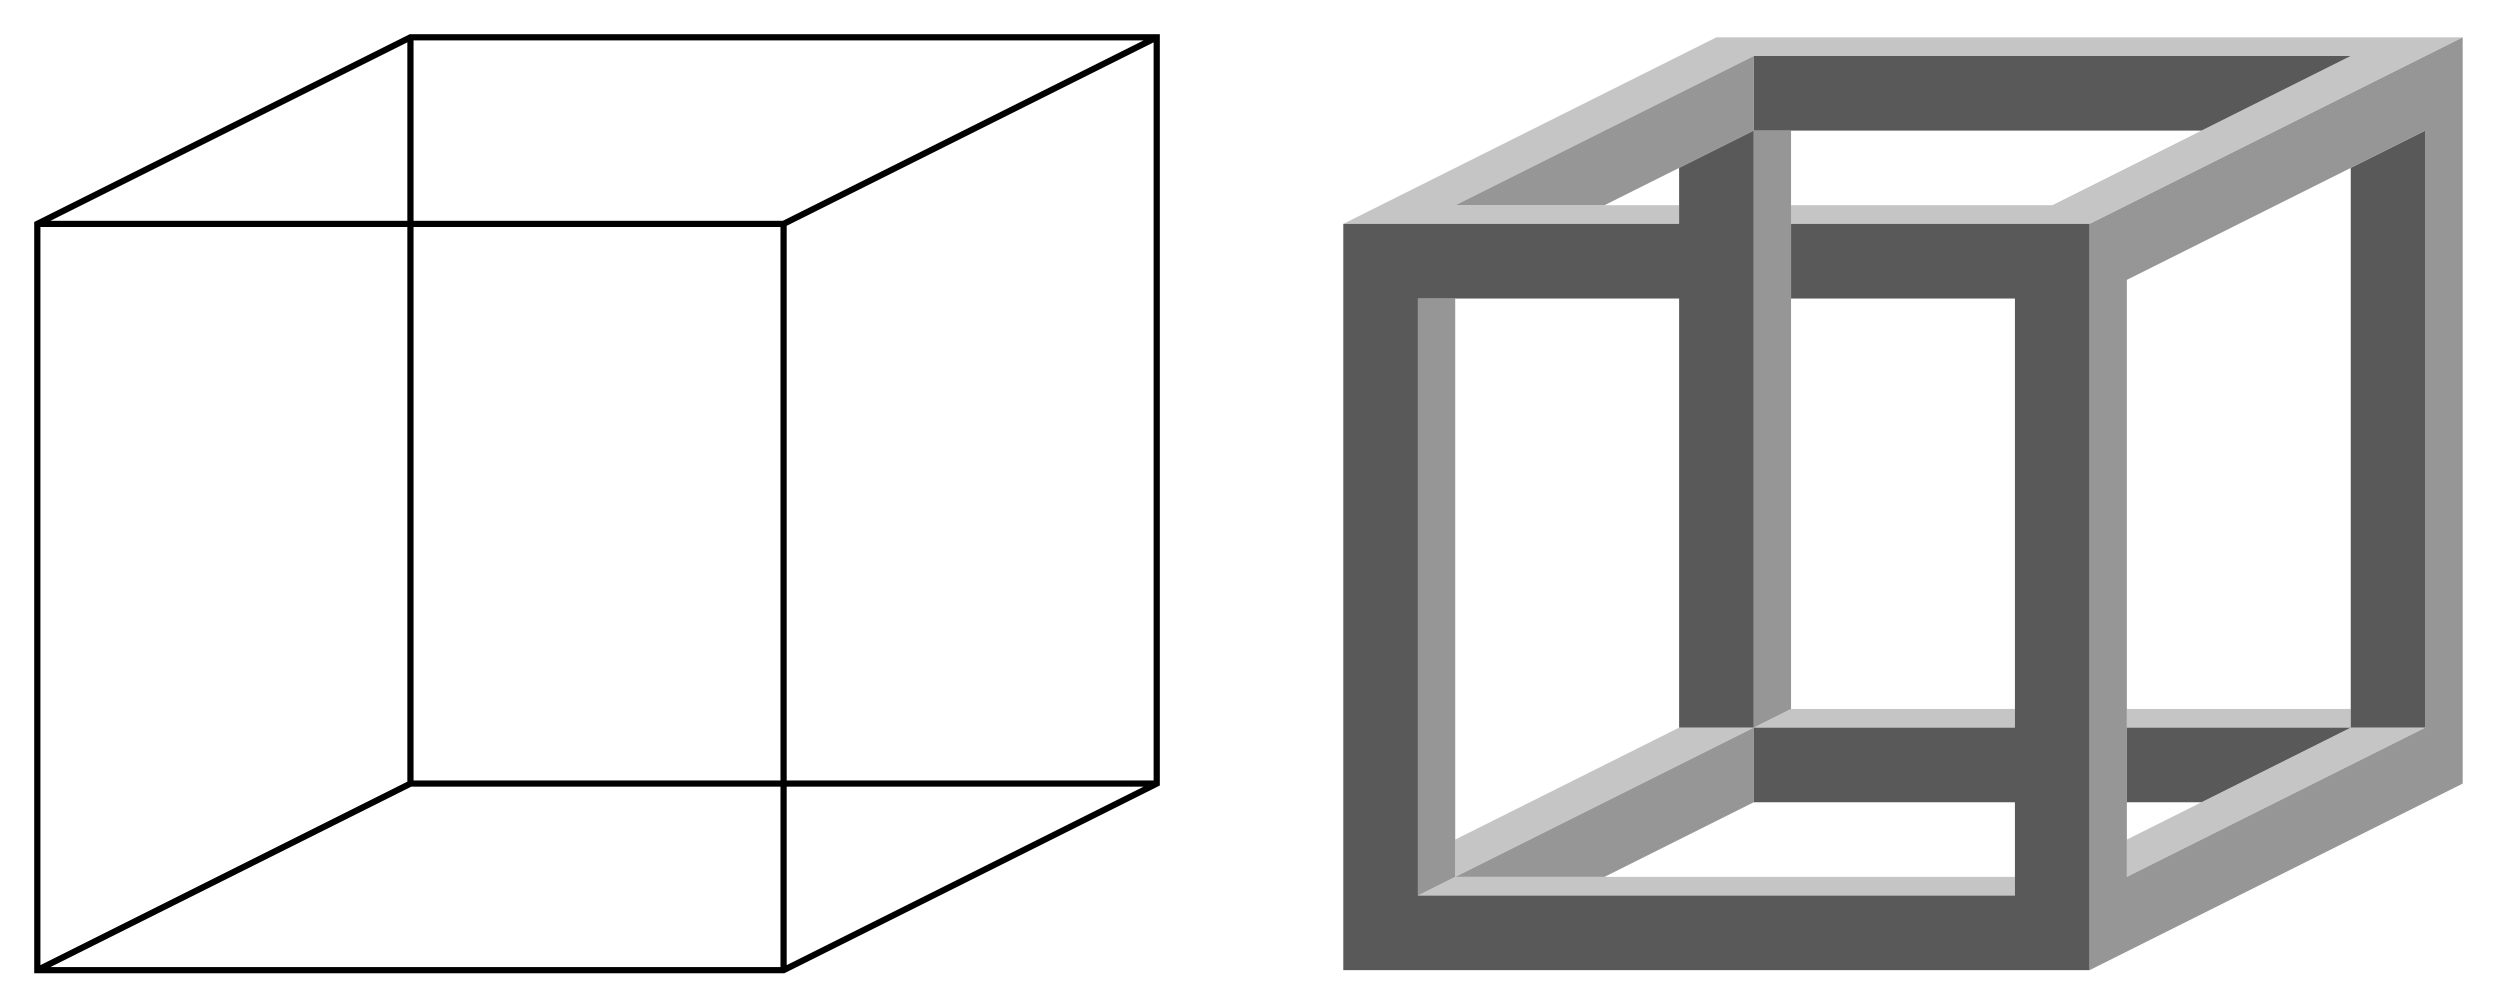
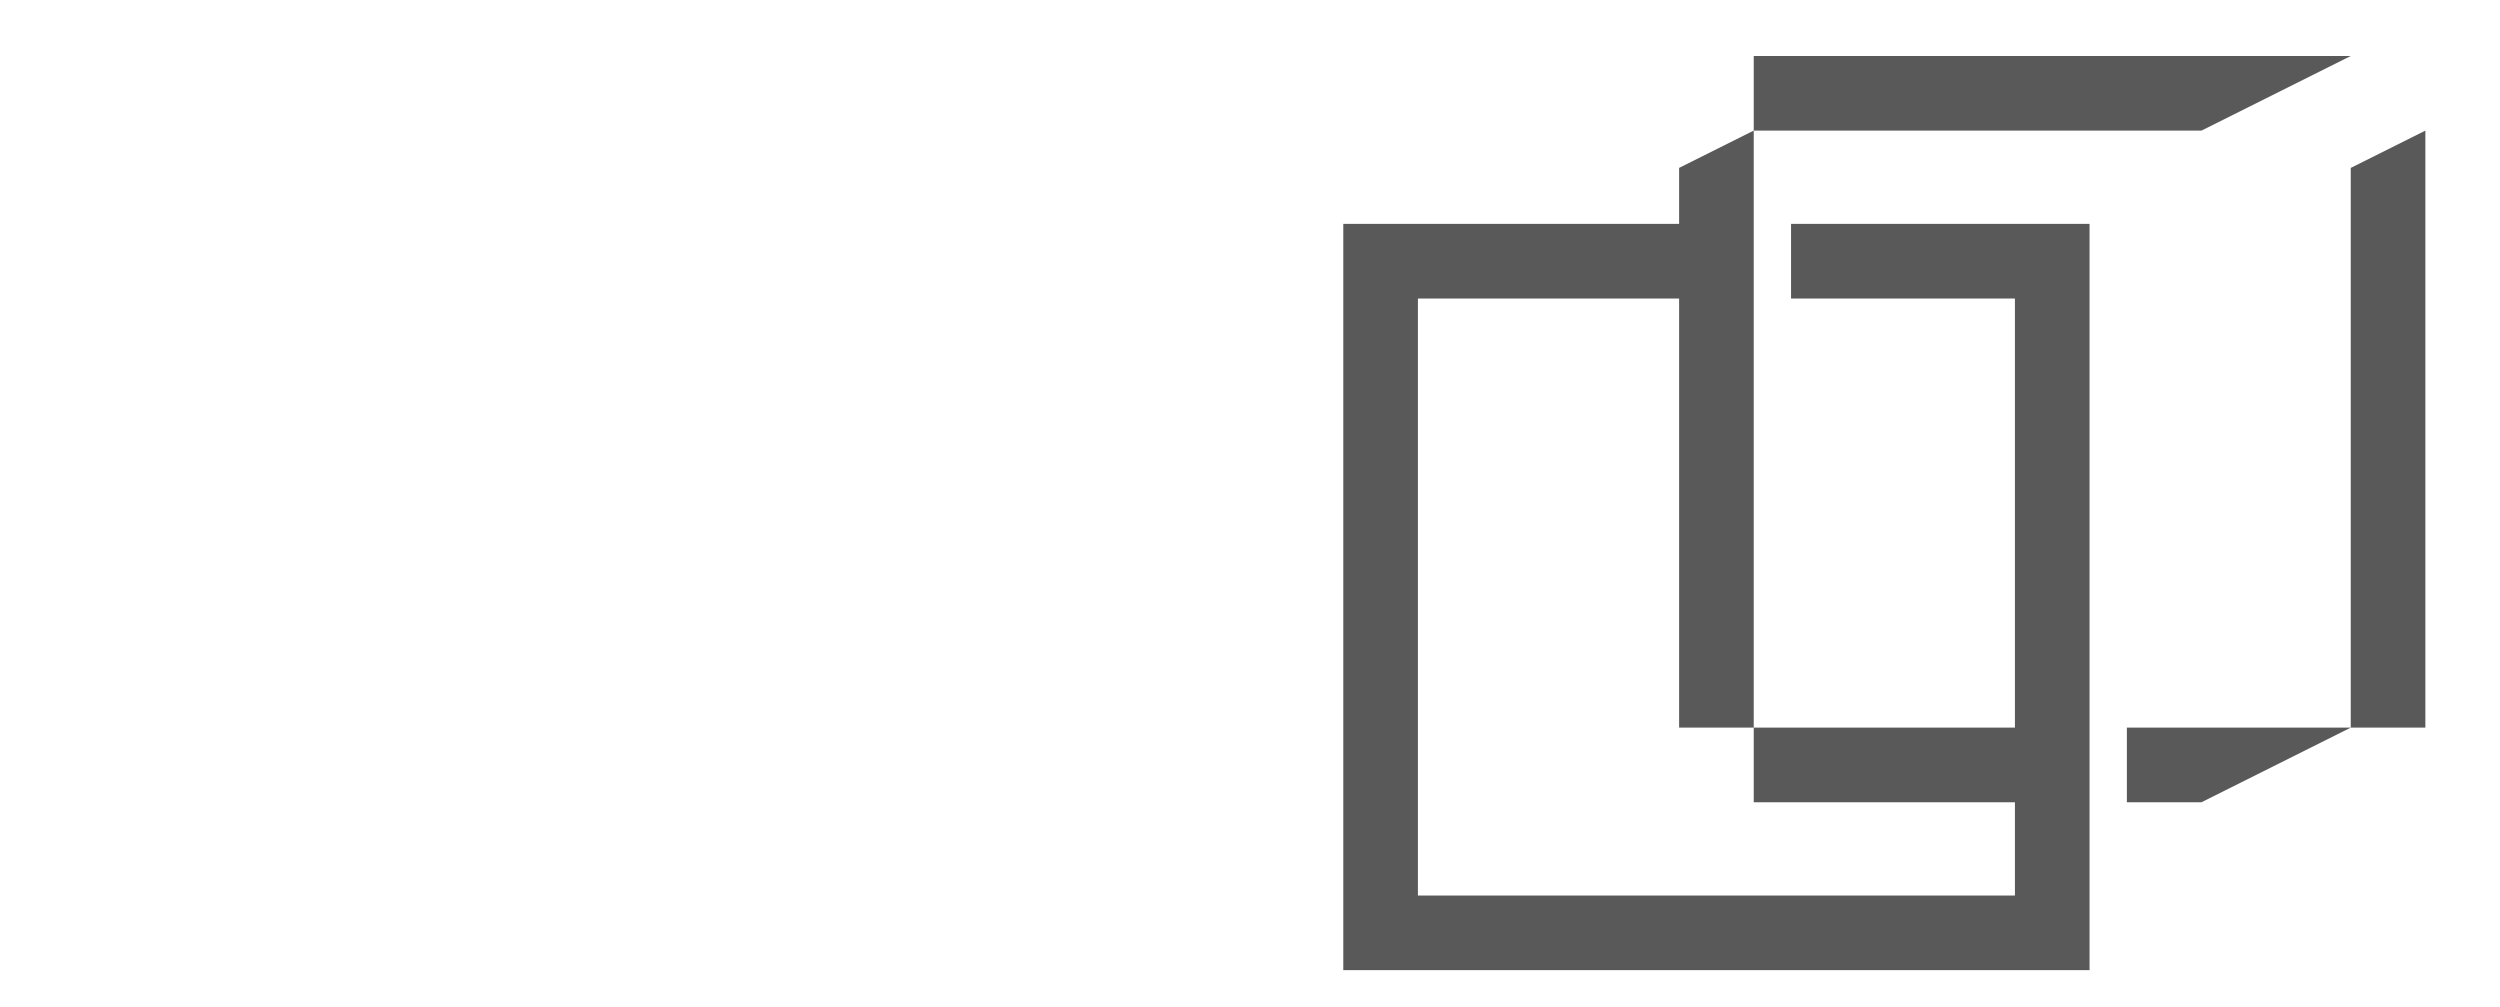
<svg xmlns="http://www.w3.org/2000/svg" width="402" height="162" version="1.1">
-   <path d="m 216,36 60,-30 120,0 -60,30 -48,0 0,-3 42,0 48,-24 -96,0 -48,24 36,0 0,3 z m 18,105 0,-6 36,-18 12,0 z m 48,-24 6,-3 36,0 0,3 z m -54,27 6,-3 90,0 0,3 z m 114,-27 0,-3 36,0 0,3 z m 0,24 0,-6 36,-18 12,0 z " style="fill:#c5c5c5" id="light" />
-   <path d="m 234,33 48,-24 0,12 -24,12 z m -6,15 6,0 0,93 -6,3 z m 54,-27 6,0 0,93 -6,3 z m -48,120 48,-24 0,12 -24,12 z M 336,36 396,6 l 0,120 -60,30 z m 6,9 0,96 48,-24 0,-96 z " style="fill:#969696" id="medium" />
  <path d="m 216,36 54,0 0,-9 12,-6 0,96 -12,0 0,-69 -42,0 0,96 96,0 0,-15 -42,0 0,-12 42,0 0,-69 -36,0 0,-12 48,0 0,120 -120,0 z m 66,-27 96,0 -24,12 -72,0 z m 96,18 12,-6 0,96 -12,0 z m -36,90 36,0 -24,12 -12,0 z " style="fill:#595959" id="dark" />
-   <path d="M 6,156 6,36 66,6 l 120,0 0,120 -60,30 z M 6,36 126,36 186,6 M 66,6 66,126 m -60,30 60,-30 120,0 m -60,-90 0,120 " style="fill:none;stroke:#000000" id="lines" />
</svg>